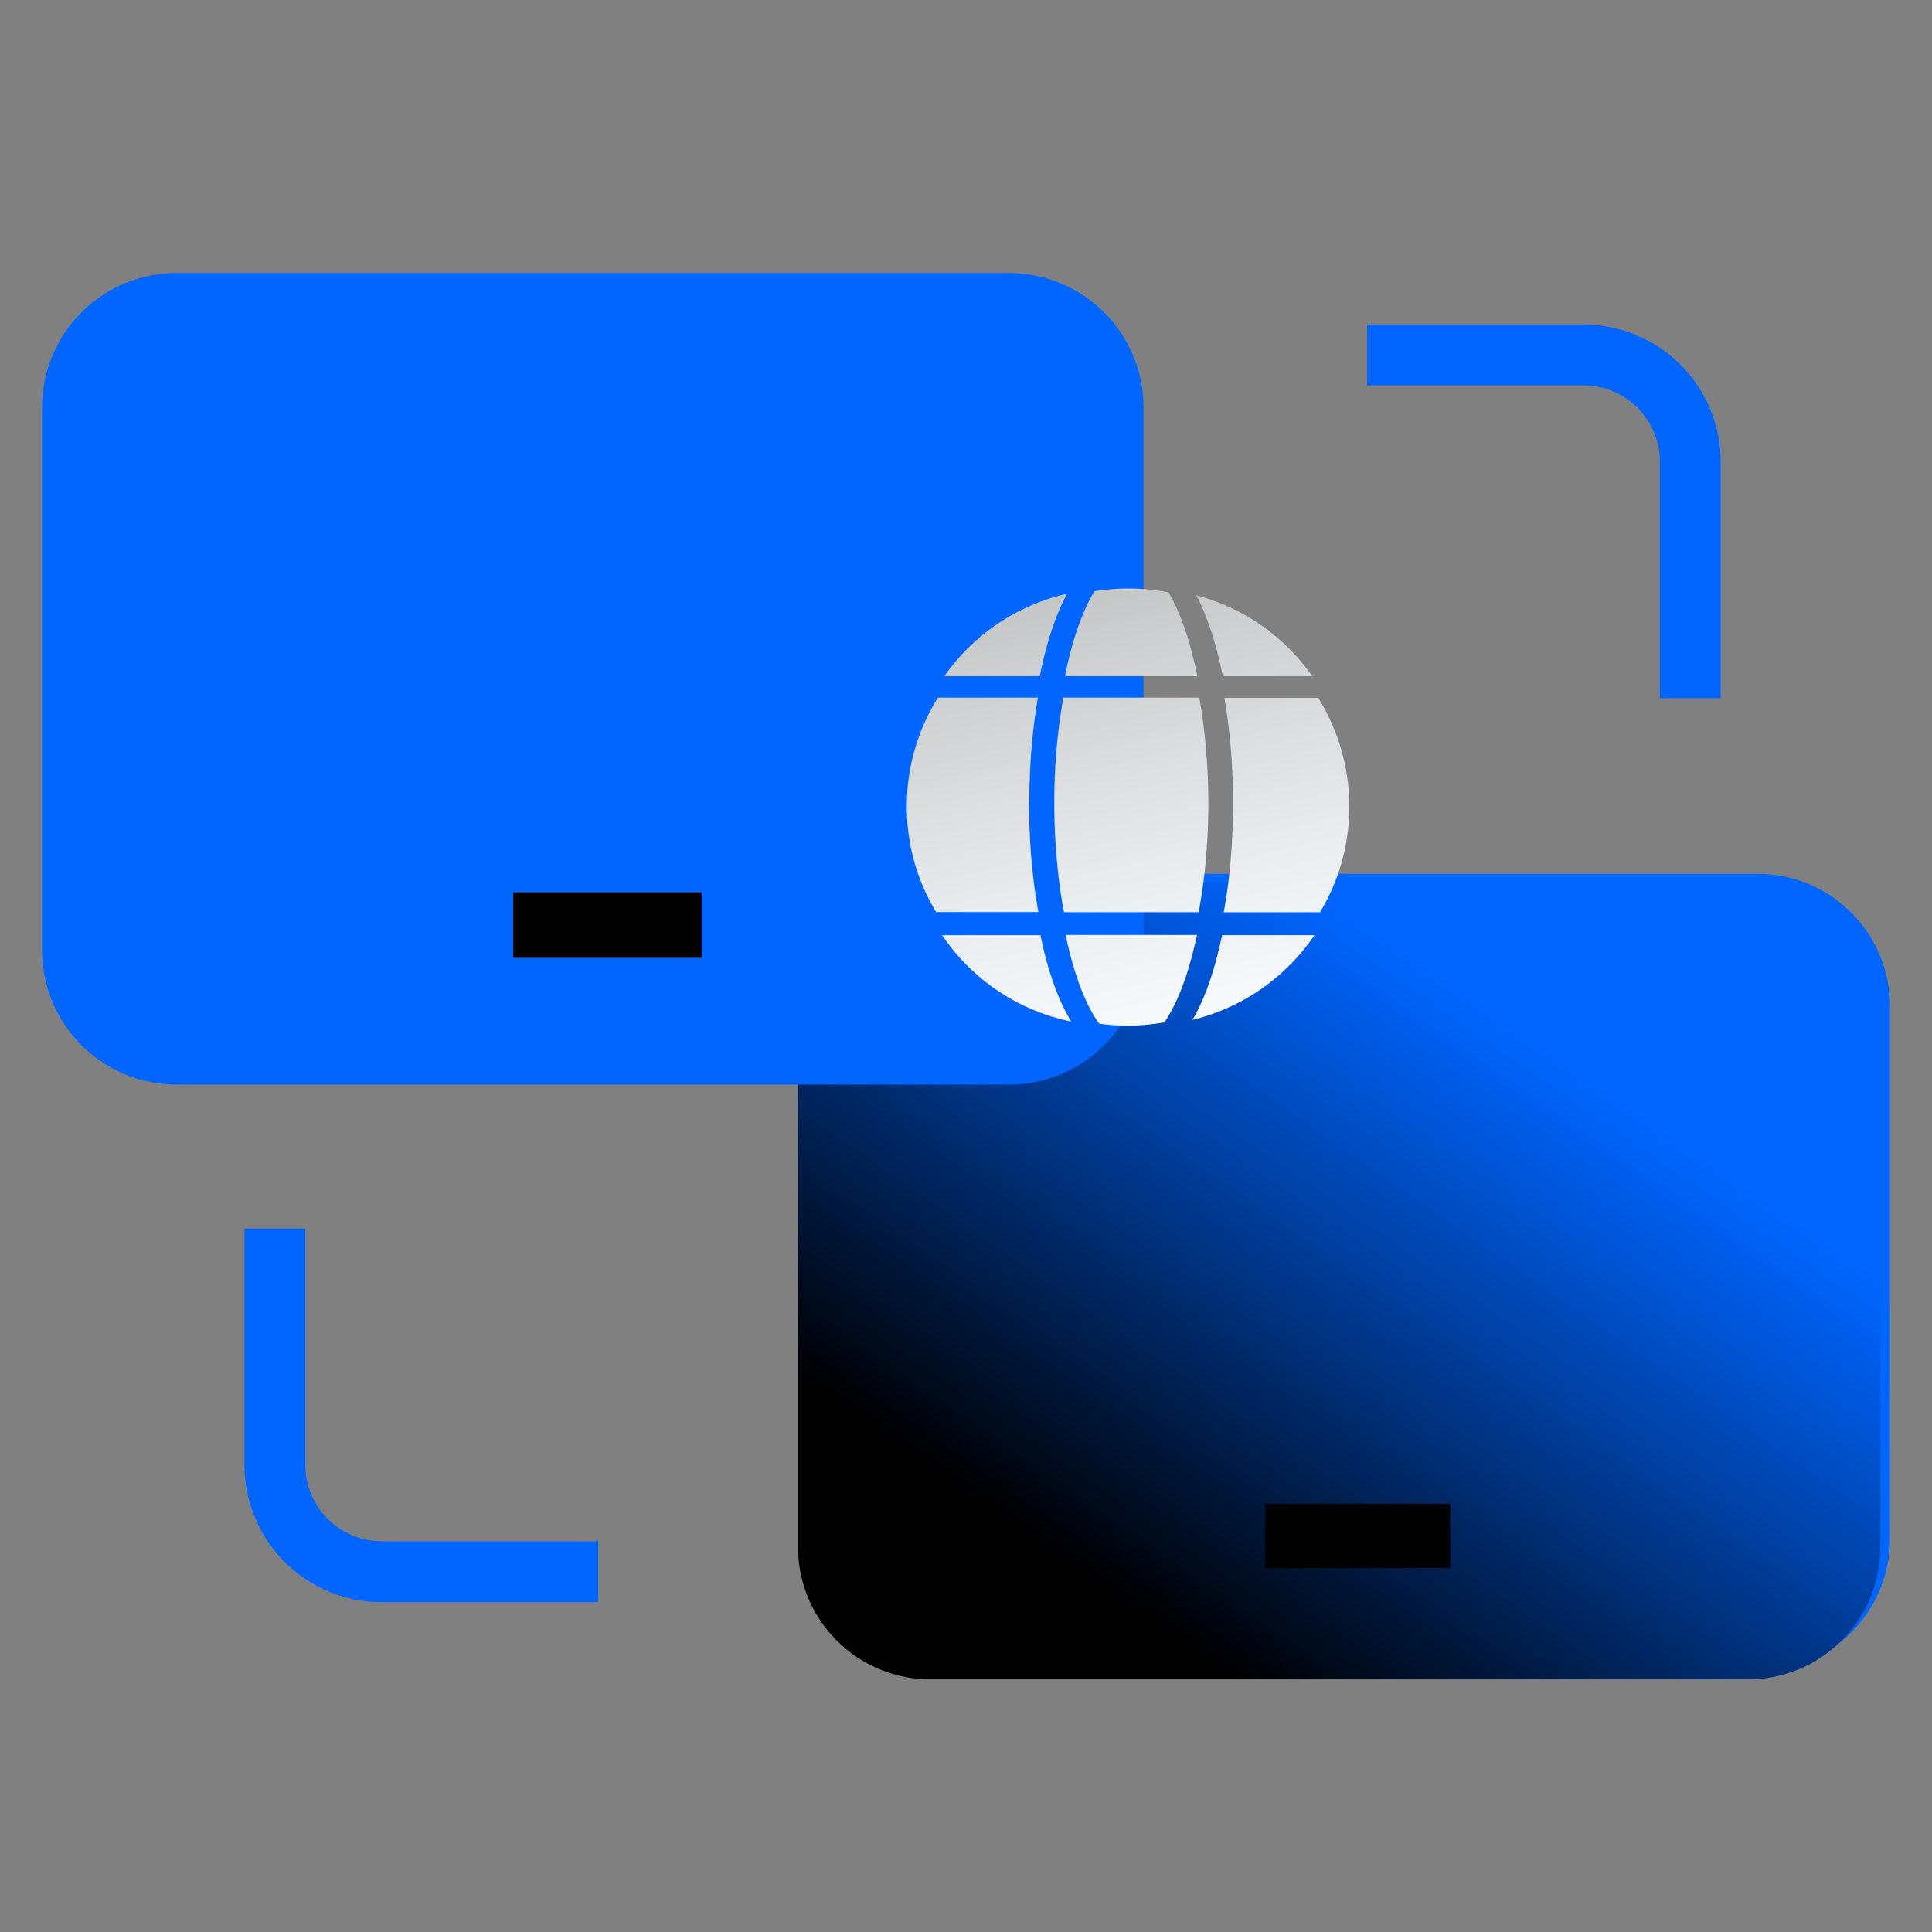
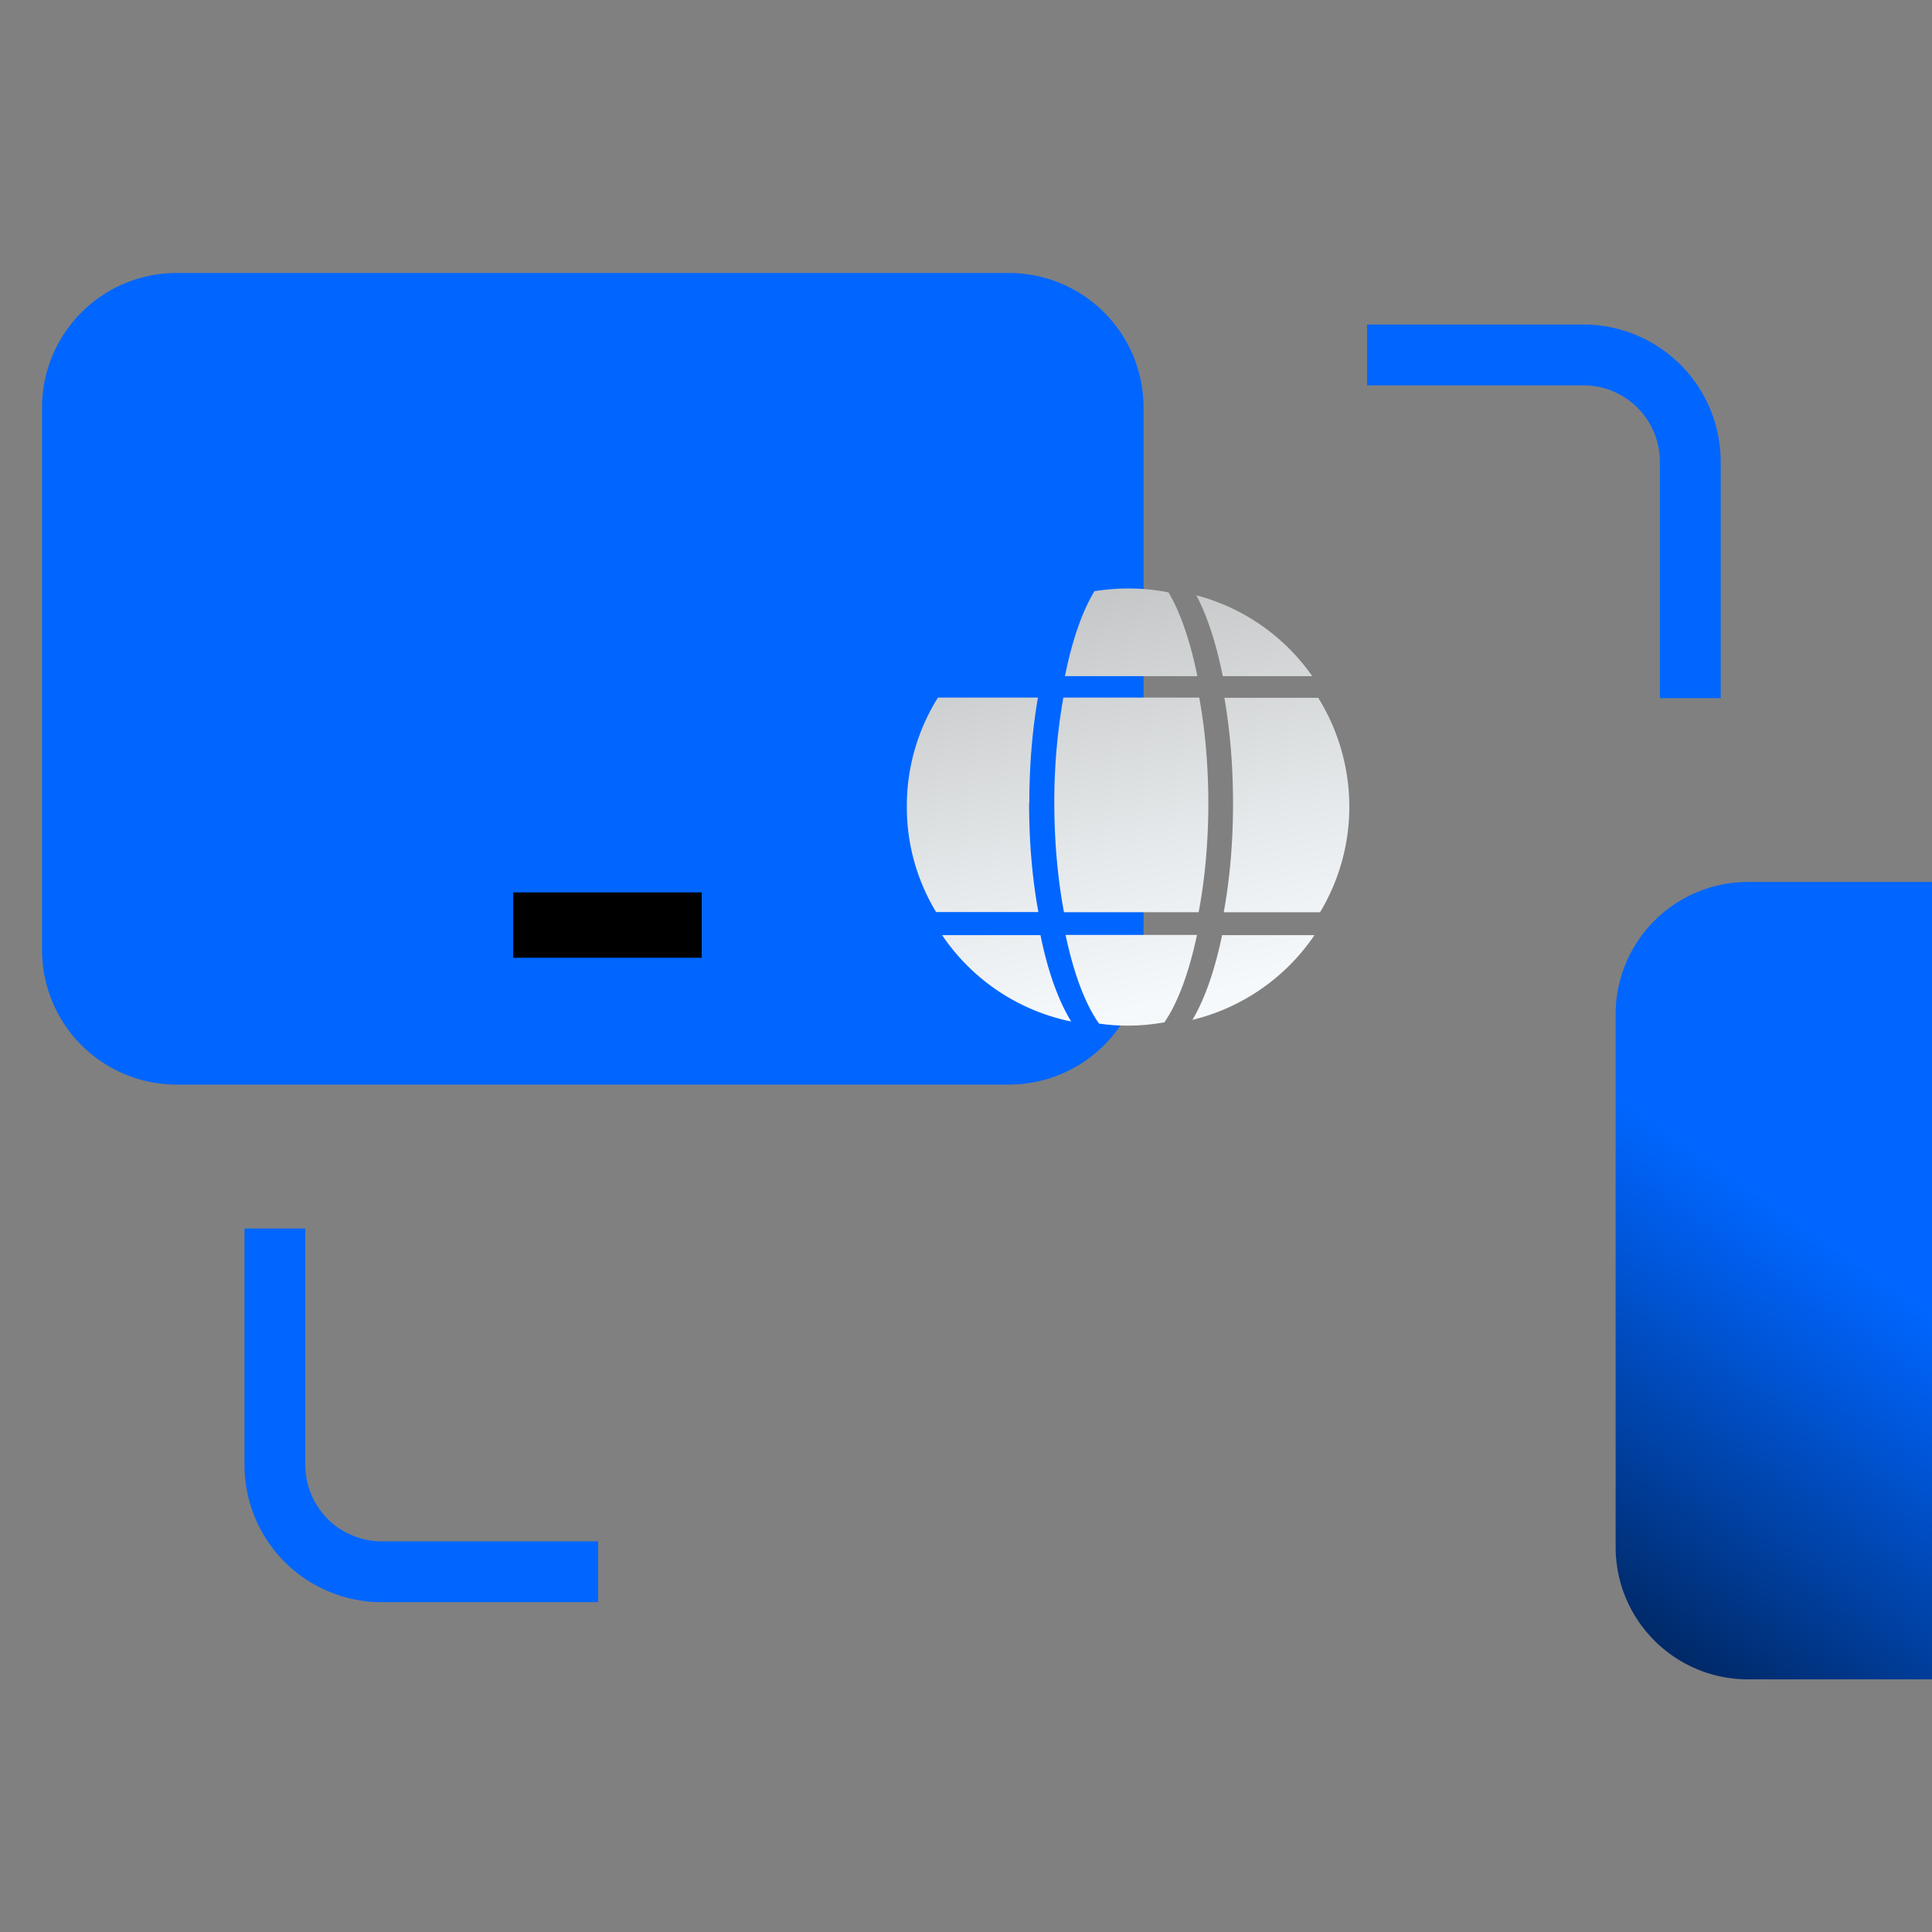
<svg xmlns="http://www.w3.org/2000/svg" fill="none" viewBox="0 0 88 88">
  <rect x="0" y="0" width="88" height="88" fill="#808080" stroke="none" />
-   <path fill="#06F" d="M80.058 39.803H42.817a6.03 6.03 0 0 0-6.03 6.03v24.26c0 3.33 2.7 6.03 6.03 6.03h37.24c3.33 0 6.03-2.7 6.03-6.03v-24.26c0-3.33-2.7-6.03-6.03-6.03Z" />
-   <path fill="url(#a)" d="M79.62 40.172H42.38a6.03 6.03 0 0 0-6.03 6.03v24.26c0 3.33 2.7 6.03 6.03 6.03h37.24c3.33 0 6.03-2.7 6.03-6.03v-24.26c0-3.33-2.7-6.03-6.03-6.03Z" style="mix-blend-mode:color-dodge" />
-   <path fill="url(#b)" d="M66.055 68.496h-8.434v2.93h8.434v-2.93Z" />
+   <path fill="url(#a)" d="M79.62 40.172a6.03 6.03 0 0 0-6.03 6.03v24.26c0 3.33 2.7 6.03 6.03 6.03h37.24c3.33 0 6.03-2.7 6.03-6.03v-24.26c0-3.33-2.7-6.03-6.03-6.03Z" style="mix-blend-mode:color-dodge" />
  <path fill="#06F" d="M45.955 12.434H8.047a6.133 6.133 0 0 0-6.133 6.133v24.701a6.133 6.133 0 0 0 6.133 6.134h37.908a6.133 6.133 0 0 0 6.133-6.134V18.567a6.133 6.133 0 0 0-6.133-6.133ZM78.375 31.8h-2.77V21.027a3.48 3.48 0 0 0-3.476-3.475h-9.861v-2.77h9.861a6.25 6.25 0 0 1 6.246 6.245V31.8ZM27.244 72.976h-9.861a6.249 6.249 0 0 1-6.246-6.246V55.957h2.77V66.73a3.48 3.48 0 0 0 3.476 3.475h9.861v2.771Z" />
  <path fill="url(#c)" d="M31.962 40.647h-8.585v2.977h8.585v-2.977Z" />
  <path fill="url(#d)" d="M46.884 36.592c0-1.738.14-3.372.394-4.819h-4.555a9.288 9.288 0 0 0-1.418 4.95 9.2 9.2 0 0 0 1.333 4.819h4.659c-.272-1.475-.423-3.156-.423-4.96l.01.01Z" />
  <path fill="url(#e)" d="M48.537 42.593c.366 1.738.892 3.147 1.522 4.03.432.066.873.094 1.333.094.564 0 1.109-.057 1.644-.15.61-.884 1.127-2.274 1.484-3.983h-5.974l-.009.01Z" />
  <path fill="url(#f)" d="M56.163 36.592c0 1.794-.15 3.475-.423 4.96h4.386a9.325 9.325 0 0 0 1.334-4.819 9.41 9.41 0 0 0-1.418-4.95h-4.274c.254 1.447.395 3.072.395 4.819v-.01Z" />
  <path fill="url(#g)" d="M55.694 30.797h4.077a9.353 9.353 0 0 0-5.279-3.682c.498.949.911 2.207 1.202 3.682Z" />
  <path fill="url(#h)" d="M55.038 36.592c0-1.728-.15-3.363-.414-4.819h-6.19a27.268 27.268 0 0 0-.412 4.819c0 1.728.16 3.475.441 4.959h6.133c.282-1.484.442-3.175.442-4.96Z" />
  <path fill="url(#i)" d="M54.538 30.796c-.32-1.578-.77-2.902-1.315-3.813a9.134 9.134 0 0 0-1.841-.178c-.526 0-1.033.047-1.531.122-.554.911-1.024 2.254-1.343 3.87h6.03Z" />
  <path fill="url(#j)" d="M47.392 42.594h-4.48a9.355 9.355 0 0 0 5.88 3.935c-.583-.949-1.071-2.301-1.4-3.935Z" />
  <path fill="url(#k)" d="M55.665 42.594c-.329 1.587-.789 2.92-1.352 3.86a9.396 9.396 0 0 0 5.56-3.86h-4.208Z" />
-   <path fill="url(#l)" d="M47.362 30.798c.3-1.522.724-2.808 1.25-3.757a9.371 9.371 0 0 0-5.598 3.757h4.358-.01Z" />
  <defs>
    <linearGradient id="a" x1="36.941" x2="95.324" y1="93.07" y2="8.755" gradientUnits="userSpaceOnUse">
      <stop offset=".24" />
      <stop offset=".29" stop-color="#00112B" />
      <stop offset=".42" stop-color="#003E9C" />
      <stop offset=".51" stop-color="#005AE3" />
      <stop offset=".55" stop-color="#06F" />
    </linearGradient>
    <linearGradient id="b" x1="63.05" x2="55.92" y1="80.444" y2="18.818" gradientUnits="userSpaceOnUse">
      <stop offset=".17" />
      <stop offset=".3" stop-color="#000001" />
      <stop offset=".35" stop-color="#000308" />
      <stop offset=".38" stop-color="#000814" />
      <stop offset=".4" stop-color="#000E25" />
      <stop offset=".43" stop-color="#00173B" />
      <stop offset=".45" stop-color="#002256" />
      <stop offset=".47" stop-color="#002F77" />
      <stop offset=".48" stop-color="#003E9C" />
      <stop offset=".5" stop-color="#004FC7" />
      <stop offset=".51" stop-color="#06F" />
      <stop offset=".54" stop-color="#106FFF" stop-opacity=".884" />
      <stop offset=".58" stop-color="#3A89FF" stop-opacity=".593" />
      <stop offset=".64" stop-color="#7EB1FF" stop-opacity=".25" />
      <stop offset=".71" stop-color="#DBE9FF" stop-opacity=".02" />
      <stop offset=".74" stop-color="#fff" stop-opacity="0" />
    </linearGradient>
    <linearGradient id="c" x1="24.758" x2="48.861" y1="34.09" y2="100.769" gradientUnits="userSpaceOnUse">
      <stop offset=".17" />
      <stop offset=".3" stop-color="#000001" />
      <stop offset=".35" stop-color="#000308" />
      <stop offset=".38" stop-color="#000814" />
      <stop offset=".4" stop-color="#000E25" />
      <stop offset=".43" stop-color="#00173B" />
      <stop offset=".45" stop-color="#002256" />
      <stop offset=".47" stop-color="#002F77" />
      <stop offset=".48" stop-color="#003E9C" />
      <stop offset=".5" stop-color="#004FC7" />
      <stop offset=".51" stop-color="#06F" />
      <stop offset=".54" stop-color="#106FFF" stop-opacity=".884" />
      <stop offset=".58" stop-color="#3A89FF" stop-opacity=".593" />
      <stop offset=".64" stop-color="#7EB1FF" stop-opacity=".25" />
      <stop offset=".71" stop-color="#DBE9FF" stop-opacity=".02" />
      <stop offset=".74" stop-color="#fff" stop-opacity="0" />
    </linearGradient>
    <linearGradient id="d" x1="47.109" x2="40.844" y1="46.576" y2="20.324" gradientUnits="userSpaceOnUse">
      <stop stop-color="#F5F9FC" />
      <stop offset=".25" stop-color="#E6E9EB" />
      <stop offset=".75" stop-color="#BFC1C1" />
      <stop offset="1" stop-color="#AAABAA" />
    </linearGradient>
    <linearGradient id="e" x1="52.294" x2="46.029" y1="45.834" y2="19.581" gradientUnits="userSpaceOnUse">
      <stop stop-color="#F5F9FC" />
      <stop offset=".25" stop-color="#E6E9EB" />
      <stop offset=".75" stop-color="#BFC1C1" />
      <stop offset="1" stop-color="#AAABAA" />
    </linearGradient>
    <linearGradient id="f" x1="59.835" x2="53.57" y1="43.759" y2="17.507" gradientUnits="userSpaceOnUse">
      <stop stop-color="#F5F9FC" />
      <stop offset=".25" stop-color="#E6E9EB" />
      <stop offset=".75" stop-color="#BFC1C1" />
      <stop offset="1" stop-color="#AAABAA" />
    </linearGradient>
    <linearGradient id="g" x1="60.55" x2="54.286" y1="43.279" y2="17.028" gradientUnits="userSpaceOnUse">
      <stop stop-color="#F5F9FC" />
      <stop offset=".25" stop-color="#E6E9EB" />
      <stop offset=".75" stop-color="#BFC1C1" />
      <stop offset="1" stop-color="#AAABAA" />
    </linearGradient>
    <linearGradient id="h" x1="53.563" x2="47.298" y1="45.148" y2="18.887" gradientUnits="userSpaceOnUse">
      <stop stop-color="#F5F9FC" />
      <stop offset=".25" stop-color="#E6E9EB" />
      <stop offset=".75" stop-color="#BFC1C1" />
      <stop offset="1" stop-color="#AAABAA" />
    </linearGradient>
    <linearGradient id="i" x1="54.81" x2="48.545" y1="44.537" y2="18.286" gradientUnits="userSpaceOnUse">
      <stop stop-color="#F5F9FC" />
      <stop offset=".25" stop-color="#E6E9EB" />
      <stop offset=".75" stop-color="#BFC1C1" />
      <stop offset="1" stop-color="#AAABAA" />
    </linearGradient>
    <linearGradient id="j" x1="46.462" x2="40.198" y1="47.111" y2="20.86" gradientUnits="userSpaceOnUse">
      <stop stop-color="#F5F9FC" />
      <stop offset=".25" stop-color="#E6E9EB" />
      <stop offset=".75" stop-color="#BFC1C1" />
      <stop offset="1" stop-color="#AAABAA" />
    </linearGradient>
    <linearGradient id="k" x1="57.149" x2="50.875" y1="44.782" y2="18.53" gradientUnits="userSpaceOnUse">
      <stop stop-color="#F5F9FC" />
      <stop offset=".25" stop-color="#E6E9EB" />
      <stop offset=".75" stop-color="#BFC1C1" />
      <stop offset="1" stop-color="#AAABAA" />
    </linearGradient>
    <linearGradient id="l" x1="49.795" x2="43.53" y1="45.628" y2="19.377" gradientUnits="userSpaceOnUse">
      <stop stop-color="#F5F9FC" />
      <stop offset=".25" stop-color="#E6E9EB" />
      <stop offset=".75" stop-color="#BFC1C1" />
      <stop offset="1" stop-color="#AAABAA" />
    </linearGradient>
  </defs>
</svg>